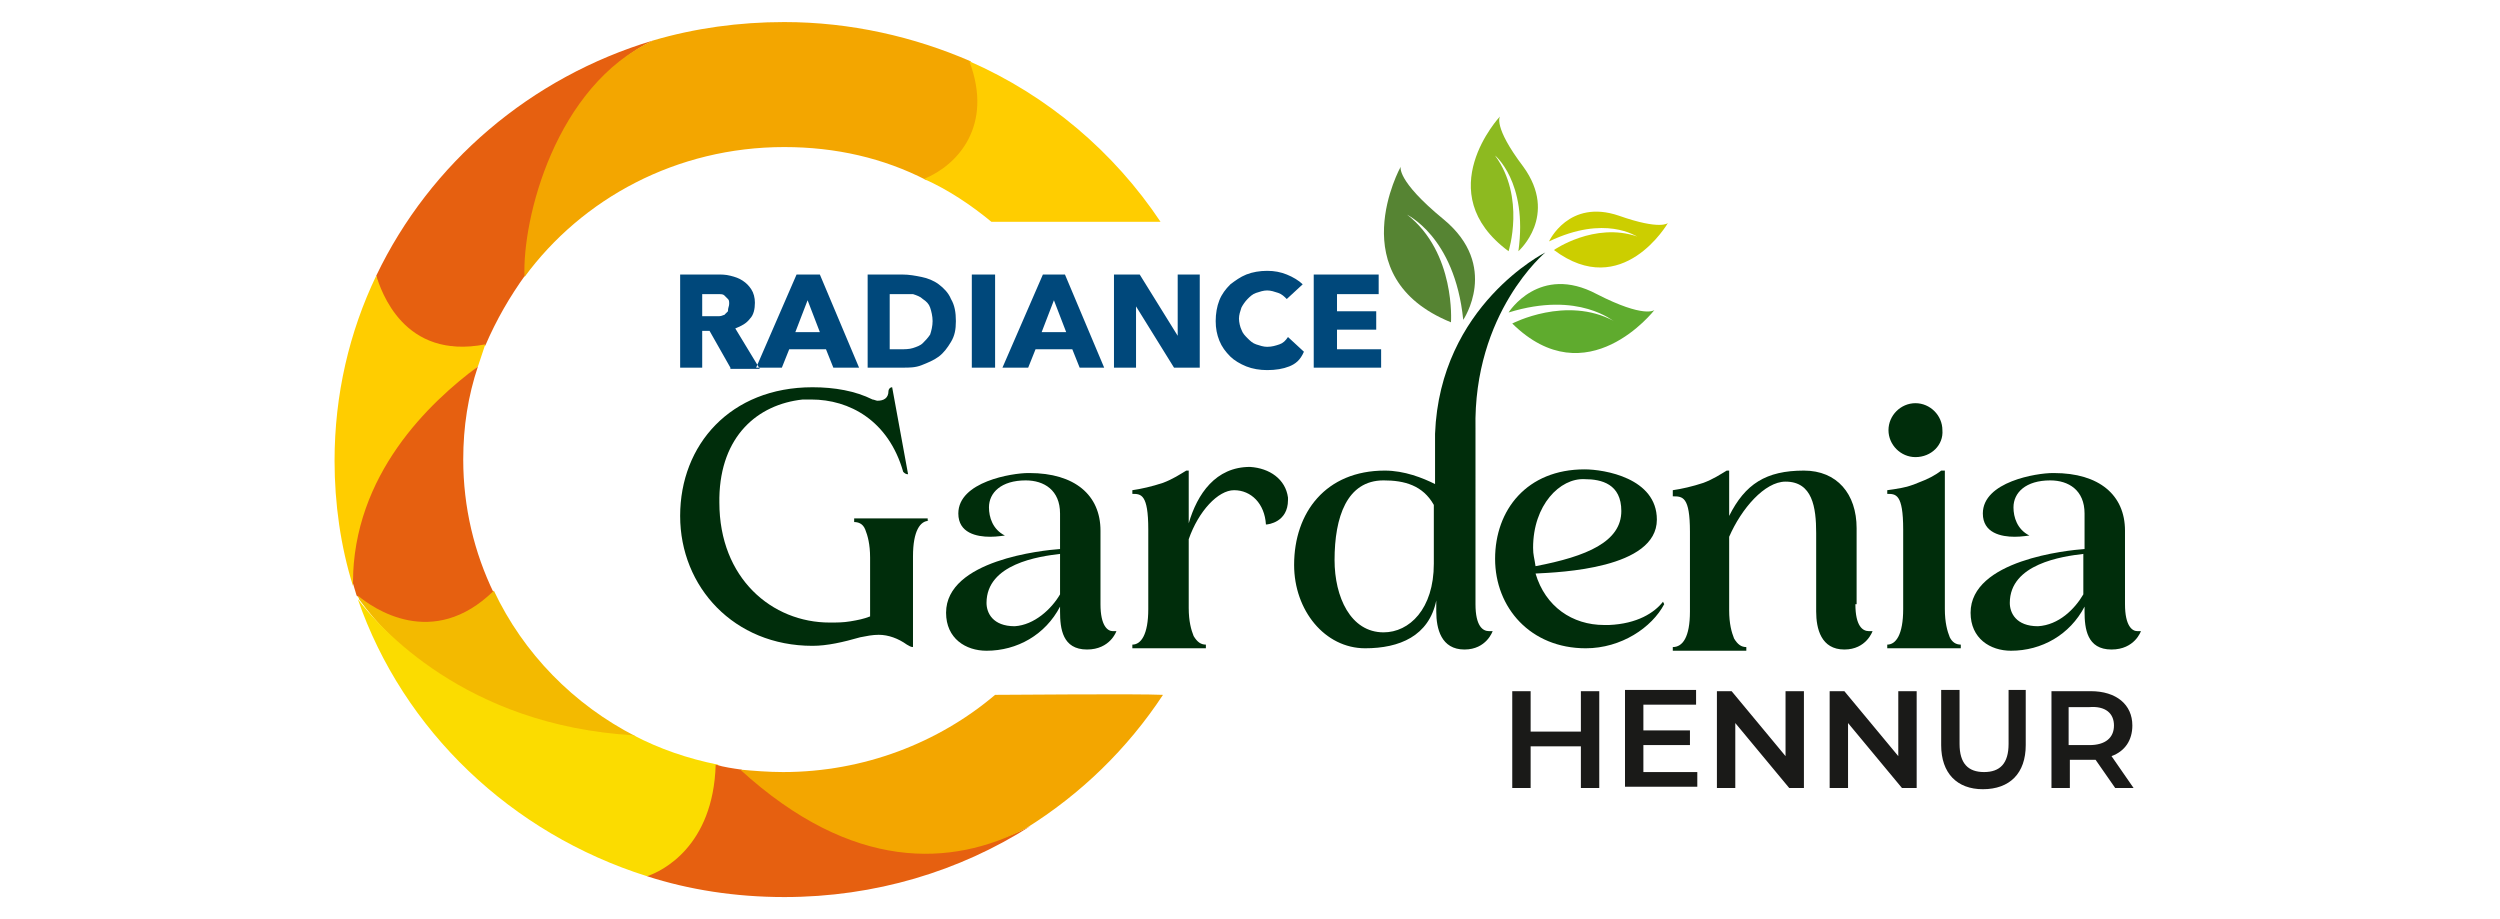
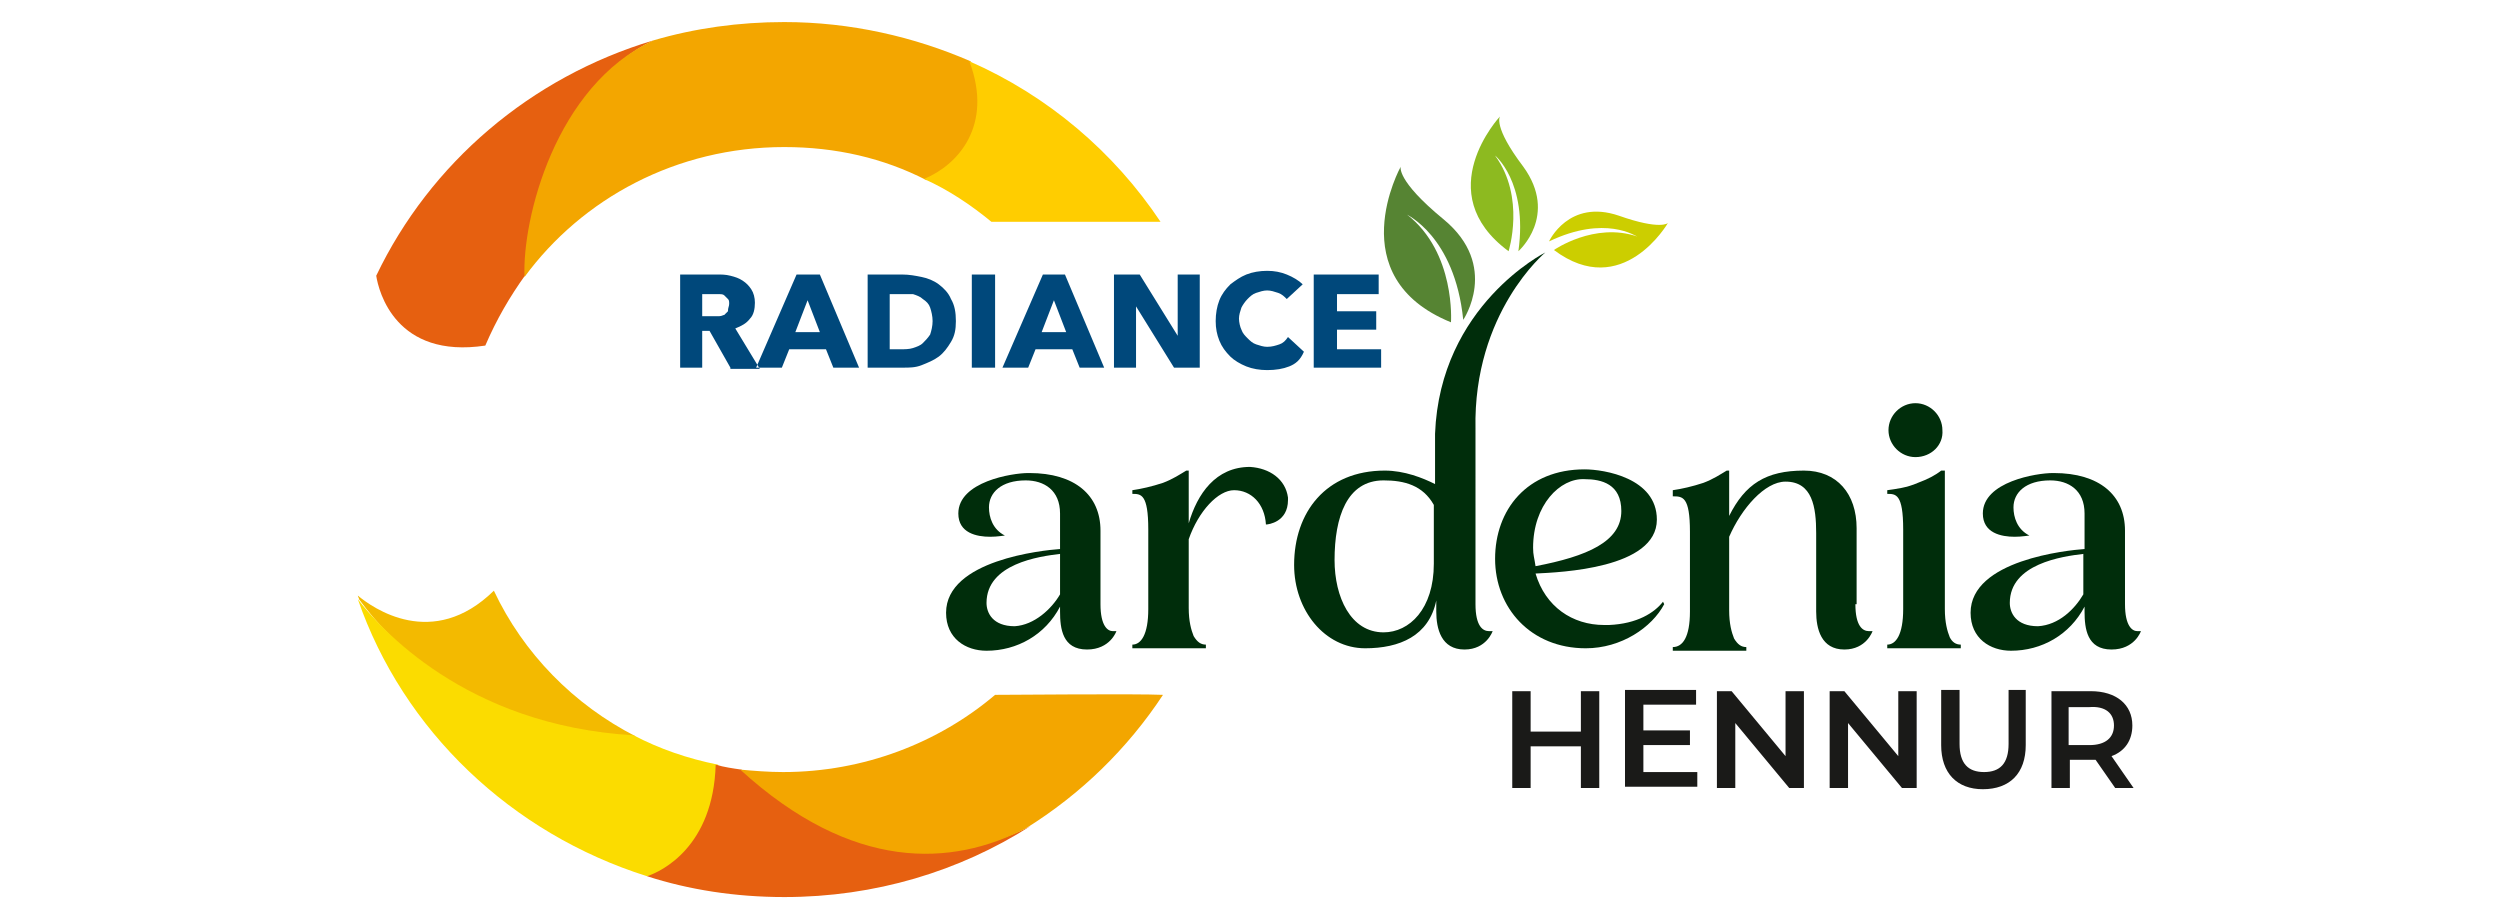
<svg xmlns="http://www.w3.org/2000/svg" version="1.1" id="Layer_1" x="0px" y="0px" viewBox="0 0 204 75" style="enable-background:new 0 0 204 75;" xml:space="preserve">
  <style type="text/css">
	.st0{display:none;fill-rule:evenodd;clip-rule:evenodd;fill:#1E1E1E;}
	.st1{fill-rule:evenodd;clip-rule:evenodd;fill:#002D0B;}
	.st2{fill-rule:evenodd;clip-rule:evenodd;fill:#5FAB2E;}
	.st3{fill-rule:evenodd;clip-rule:evenodd;fill:#8DBA20;}
	.st4{fill-rule:evenodd;clip-rule:evenodd;fill:#CCCE00;}
	.st5{fill-rule:evenodd;clip-rule:evenodd;fill:#568433;}
	.st6{fill-rule:evenodd;clip-rule:evenodd;fill:#E66010;}
	.st7{fill-rule:evenodd;clip-rule:evenodd;fill:#FFCD00;}
	.st8{fill-rule:evenodd;clip-rule:evenodd;fill:#F3BA00;}
	.st9{fill-rule:evenodd;clip-rule:evenodd;fill:#FBDC00;}
	.st10{fill-rule:evenodd;clip-rule:evenodd;fill:#F3A600;}
	.st11{fill-rule:evenodd;clip-rule:evenodd;fill:#00487B;}
	.st12{fill-rule:evenodd;clip-rule:evenodd;fill:#1A1A18;}
</style>
  <rect x="-50.5" class="st0" width="305" height="75" />
  <g>
-     <path class="st1" d="M75.8,42.5c-0.7,0-1.3,0.8-1.3,2.9v7.4c-0.2,0-0.3-0.1-0.5-0.2c-0.7-0.5-1.5-0.8-2.3-0.8c-0.5,0-1,0.1-1.5,0.2   c-1.4,0.4-2.7,0.7-3.9,0.7c-6.4,0-10.8-4.8-10.8-10.6c0-5.8,4.1-10.5,10.8-10.5c1.8,0,3.5,0.3,4.9,1c0.1,0,0.3,0.1,0.4,0.1   c0.5,0,0.9-0.2,0.9-0.8c0,0,0,0,0,0c0-0.1,0.1-0.3,0.3-0.3l1.3,7.1l0,0c-0.2,0-0.3-0.1-0.4-0.2c-1.2-4.2-4.4-5.9-7.5-5.9   c-0.3,0-0.5,0-0.7,0c-3.7,0.4-6.7,3-6.8,8V41c0,6.2,4.3,9.8,9,9.8c0.6,0,1.1,0,1.7-0.1c0.6-0.1,1.1-0.2,1.6-0.4v-4.8   c0-1.1-0.2-1.8-0.4-2.3c-0.2-0.5-0.6-0.6-0.9-0.6v-0.3h6V42.5z" />
    <path class="st1" d="M86.5,48.5v-3.3c-1.7,0.2-6,0.8-6,4c0,0.8,0.5,1.9,2.3,1.9C84.4,51,85.8,49.7,86.5,48.5L86.5,48.5z M89.8,49.3   c0,1.8,0.6,2.2,1,2.2c0.1,0,0.2,0,0.3,0c0,0-0.5,1.5-2.4,1.5c-2,0-2.2-1.7-2.2-3.1v-0.4c-1.2,2.3-3.5,3.6-6,3.6   c-1.7,0-3.3-1-3.3-3.1c0-4.3,7.9-5.1,9.3-5.2v-2.9c0-1.9-1.3-2.7-2.8-2.7c-2,0-3,1-3,2.2c0,0.8,0.3,1.8,1.3,2.3   c-0.1,0-0.6,0.1-1.2,0.1c-1.1,0-2.6-0.3-2.6-1.9c0-2.6,4.4-3.3,5.7-3.3H84c3.7,0,5.8,1.8,5.8,4.7v1.1L89.8,49.3L89.8,49.3z" />
    <path class="st1" d="M170,48.5v-3.3c-1.7,0.2-6,0.8-6,4c0,0.8,0.5,1.9,2.3,1.9C168,51,169.3,49.7,170,48.5L170,48.5z M173.4,49.3   c0,1.8,0.6,2.2,1,2.2c0.1,0,0.2,0,0.3,0c0,0-0.5,1.5-2.4,1.5c-2,0-2.2-1.7-2.2-3.1v-0.4c-1.2,2.3-3.5,3.6-6,3.6   c-1.7,0-3.3-1-3.3-3.1c0-4.3,7.9-5.1,9.3-5.2v-2.9c0-1.9-1.3-2.7-2.8-2.7c-2,0-3,1-3,2.2c0,0.8,0.3,1.8,1.3,2.3   c-0.1,0-0.6,0.1-1.2,0.1c-1.1,0-2.6-0.3-2.6-1.9c0-2.6,4.4-3.3,5.7-3.3h0.1c3.7,0,5.8,1.8,5.8,4.7v1.1L173.4,49.3L173.4,49.3z" />
    <path class="st1" d="M105.1,40.6v0.2c0,1.8-1.6,2-1.8,2c-0.1-1.7-1.2-2.8-2.6-2.8c-1.3,0-2.9,1.7-3.7,4v5.6c0,1.1,0.2,1.8,0.4,2.3   c0.3,0.5,0.6,0.7,1,0.7v0.3h-6v-0.3c0.7,0,1.3-0.8,1.3-2.9v-6.5c0-2.9-0.6-2.9-1.3-2.9V40c0.7-0.1,1.6-0.3,2.5-0.6   c0.8-0.3,1.4-0.7,1.9-1H97v4.3c0.7-2.4,2.2-4.6,5-4.6C103.6,38.2,104.9,39.1,105.1,40.6z" />
    <path class="st1" d="M117,41.2c-0.9-1.6-2.4-2-4.1-2c-3,0-4,3-4,6.5c0,3,1.3,5.9,4,5.9c2.1,0,4.1-1.9,4.1-5.6h0V41.2L117,41.2z    M120.4,49.3c0,1.8,0.6,2.2,1.1,2.2c0.1,0,0.2,0,0.3,0c0,0-0.5,1.5-2.3,1.5c-1.9,0-2.3-1.7-2.3-3.1V49c-0.6,2.9-3,3.9-5.8,3.9   c-3.3,0-5.8-3.1-5.8-6.8c0-4.3,2.6-7.7,7.4-7.7c1.6,0,3.1,0.6,4.1,1.1v-4.1c0.4-10.5,9-14.8,9-14.8s-5.9,4.9-5.7,14.4V49.3z" />
    <path class="st1" d="M125.1,44.7c0,0.6,0.1,0.8,0.2,1.5c4.2-0.8,7-2,7-4.5c0-2.2-1.6-2.6-3-2.6C127.3,39,125.1,41.2,125.1,44.7   L125.1,44.7z M135.8,49.3c-1,1.9-3.5,3.6-6.4,3.6c-4.5,0-7.4-3.3-7.4-7.3c0-4,2.6-7.3,7.3-7.3c1.6,0,5.9,0.7,5.9,4.1   c0,4-7.9,4.3-9.9,4.4c0.8,2.7,3,4.2,5.6,4.2h0.4c2.3-0.1,3.7-1,4.4-1.9L135.8,49.3z" />
    <path class="st1" d="M151.4,49.3c0,1.8,0.6,2.2,1.1,2.2c0.1,0,0.2,0,0.3,0c0,0-0.5,1.5-2.3,1.5c-1.9,0-2.3-1.7-2.3-3.1v-6.4h0   c0-2.1-0.3-4.2-2.5-4.2c-1.7,0-3.6,2.2-4.6,4.5v6c0,1.1,0.2,1.8,0.4,2.3c0.3,0.5,0.6,0.7,1,0.7v0.3h-6v-0.3c0.8,0,1.4-0.8,1.4-2.9   v-6.5c0-2.9-0.6-2.9-1.4-2.9V40c0.7-0.1,1.6-0.3,2.5-0.6c0.8-0.3,1.4-0.7,1.9-1h0.2v3.7c1.3-2.6,3-3.7,6.1-3.7   c2.7,0,4.3,1.9,4.3,4.7V49.3z" />
    <path class="st1" d="M160,52.6v0.3h-6v-0.3c0.7,0,1.3-0.8,1.3-2.9v-6.5c0-2.9-0.6-2.9-1.3-2.9V40c0.7-0.1,1.6-0.2,2.5-0.6   c0.8-0.3,1.4-0.6,1.9-1h0.3v11.3c0,1.1,0.2,1.8,0.4,2.3C159.3,52.4,159.6,52.6,160,52.6z" />
    <path class="st1" d="M156.3,37.3c-1.2,0-2.2-1-2.2-2.2c0-1.2,1-2.2,2.2-2.2c1.2,0,2.2,1,2.2,2.2C158.6,36.3,157.6,37.3,156.3,37.3z   " />
-     <path class="st2" d="M123.1,25.5c0,0,2.5-4,7.2-1.5c3.9,2,4.7,1.3,4.7,1.3s-5.5,7.1-11.6,1.1c0,0,4.4-2.3,8.3-0.2   C131.7,26.3,128.9,23.7,123.1,25.5z" />
    <path class="st3" d="M123.9,20.5c0,0,3.3-2.9,0.4-6.9c-2.5-3.3-1.9-4.1-1.9-4.1s-5.8,6.2,0.7,11c0,0,1.4-4.4-1.1-7.8   C121.9,12.6,124.7,14.8,123.9,20.5z" />
    <path class="st4" d="M126.4,19.7c0,0,1.6-3.5,5.7-2.1c3.4,1.2,4,0.6,4,0.6s-3.7,6.4-9.3,2.2c0,0,3.3-2.3,6.8-1.1   C133.5,19.3,131,17.5,126.4,19.7z" />
    <path class="st5" d="M119.4,26.1c0,0,3-4.4-1.6-8.2c-3.9-3.2-3.5-4.3-3.5-4.3s-5,9,4.1,12.7c0,0,0.4-5.7-3.6-8.8   C114.7,17.5,118.7,19.2,119.4,26.1z" />
    <path class="st6" d="M30.7,22.5c0.2,1.3,1.6,6.8,8.9,5.7c0.9-2.1,2-4,3.3-5.8c0.8-6,3.3-15.7,10.4-19.1   C43.3,6.3,35.1,13.3,30.7,22.5z" />
-     <path class="st7" d="M30.7,22.5c-2.2,4.6-3.4,9.7-3.4,15.1c0,3.5,0.5,7,1.5,10.2C29.1,39.5,35,33.2,39,29.9   c0.2-0.6,0.4-1.2,0.6-1.8C32.9,29.4,31.1,23.7,30.7,22.5z" />
-     <path class="st6" d="M37.8,37.5c0-2.7,0.4-5.2,1.2-7.6c-3.9,2.9-10.2,8.8-10.2,17.7c0.1,0.3,0.2,0.7,0.3,1   c1.3,1.1,6.3,4.8,11.2-0.2C38.7,45.1,37.8,41.4,37.8,37.5z" />
    <path class="st8" d="M40.3,48.2c-5,4.9-9.9,1.4-11.1,0.4c0,0.1,0.1,0.2,0.1,0.3c6.4,8.8,16.5,10.8,22.6,11.2   C46.8,57.5,42.7,53.3,40.3,48.2z" />
    <path class="st9" d="M51.7,60c-13.8-0.8-20.8-8.9-22.5-11.1C32.9,59.6,41.7,68,52.8,71.5c5.5-0.9,6.6-6.3,5.8-9.1   C56.1,61.9,53.8,61.1,51.7,60z" />
    <path class="st6" d="M64,73.2c7.4,0,14.3-2.1,20.1-5.8c-9.8,5-19.1-0.8-23.6-4.6c-0.7-0.1-1.4-0.2-2.1-0.4   c-0.2,6.7-4.4,8.7-5.6,9.1C56.2,72.6,60,73.2,64,73.2z" />
    <path class="st10" d="M81.2,56.7C76.6,60.6,70.5,63,63.9,63c-1.2,0-2.4-0.1-3.5-0.2c9.2,8.4,17.3,7.9,23.3,4.8   c4.5-2.8,8.3-6.5,11.2-10.9C92.8,56.6,82.4,56.7,81.2,56.7z" />
    <path class="st10" d="M53.3,3.3c-8,3.7-10.7,14.6-10.5,19.3C47.5,16.2,55.2,12,64,12c4.2,0,8.1,0.9,11.6,2.7   c6.3-2.2,4.5-7.8,3.6-9.7c-4.6-2-9.8-3.2-15.2-3.2C60.3,1.8,56.7,2.3,53.3,3.3z" />
    <path class="st7" d="M79.1,5c2,5.3-1,8.5-3.7,9.6c2,0.9,3.8,2.1,5.5,3.5l13.8,0C90.9,12.4,85.5,7.8,79.1,5z" />
    <path class="st11" d="M59.5,24.8c0-0.2,0-0.3-0.1-0.4c-0.1-0.1-0.2-0.2-0.3-0.3c-0.1-0.1-0.3-0.1-0.4-0.1c-0.2,0-0.3,0-0.4,0h-1   v1.8h0.9c0.2,0,0.3,0,0.5,0c0.2,0,0.3-0.1,0.4-0.1c0.1-0.1,0.2-0.2,0.3-0.3C59.4,25.1,59.5,25,59.5,24.8L59.5,24.8z M59.6,30   l-1.7-3h-0.6v3h-1.8v-7.6h3c0.4,0,0.7,0,1.1,0.1c0.4,0.1,0.7,0.2,1,0.4c0.3,0.2,0.5,0.4,0.7,0.7c0.2,0.3,0.3,0.7,0.3,1.1   c0,0.5-0.1,1-0.4,1.3c-0.3,0.4-0.7,0.6-1.2,0.8l2,3.3H59.6L59.6,30z M65.9,24.5l-1,2.6h2L65.9,24.5L65.9,24.5z M68,30h2.1l-3.2-7.6   H65L61.7,30h2.1l0.6-1.5h3L68,30L68,30z M76.1,26.2c0-0.4-0.1-0.8-0.2-1.1c-0.1-0.3-0.3-0.5-0.6-0.7c-0.2-0.2-0.5-0.3-0.8-0.4   C74.2,24,73.8,24,73.5,24h-0.9v4.5h0.9c0.3,0,0.7,0,1-0.1c0.3-0.1,0.6-0.2,0.8-0.4c0.2-0.2,0.4-0.4,0.6-0.7   C76,27,76.1,26.6,76.1,26.2L76.1,26.2z M78,26.2c0,0.7-0.1,1.2-0.4,1.7c-0.3,0.5-0.6,0.9-1,1.2c-0.4,0.3-0.9,0.5-1.4,0.7   C74.7,30,74.2,30,73.7,30h-2.9v-7.6h2.8c0.6,0,1.1,0.1,1.6,0.2c0.5,0.1,1,0.3,1.4,0.6c0.4,0.3,0.8,0.7,1,1.2   C77.9,24.9,78,25.5,78,26.2L78,26.2z M79.3,22.4h1.9V30h-1.9V22.4L79.3,22.4z M86,24.5l-1,2.6h2L86,24.5L86,24.5z M88.1,30   l-0.6-1.5h-3L83.9,30h-2.1l3.3-7.6h1.8l3.2,7.6H88.1L88.1,30z M95.8,30l-3.1-5h0l0,5h-1.8v-7.6H93l3.1,5h0l0-5h1.8V30H95.8L95.8,30   z M105.2,29.9c-0.5,0.2-1.1,0.3-1.8,0.3c-0.6,0-1.2-0.1-1.7-0.3c-0.5-0.2-1-0.5-1.3-0.8c-0.4-0.4-0.7-0.8-0.9-1.3   c-0.2-0.5-0.3-1-0.3-1.6c0-0.6,0.1-1.2,0.3-1.7c0.2-0.5,0.5-0.9,0.9-1.3c0.4-0.3,0.8-0.6,1.3-0.8c0.5-0.2,1.1-0.3,1.7-0.3   c0.6,0,1.1,0.1,1.6,0.3c0.5,0.2,1,0.5,1.3,0.8l-1.3,1.2c-0.2-0.2-0.4-0.4-0.7-0.5c-0.3-0.1-0.6-0.2-0.9-0.2c-0.3,0-0.6,0.1-0.9,0.2   s-0.5,0.3-0.7,0.5c-0.2,0.2-0.4,0.5-0.5,0.7c-0.1,0.3-0.2,0.6-0.2,0.9c0,0.3,0.1,0.7,0.2,0.9c0.1,0.3,0.3,0.5,0.5,0.7   c0.2,0.2,0.4,0.4,0.7,0.5c0.3,0.1,0.6,0.2,0.9,0.2c0.4,0,0.7-0.1,1-0.2c0.3-0.1,0.5-0.3,0.7-0.6l1.3,1.2   C106.1,29.4,105.7,29.7,105.2,29.9L105.2,29.9z M107.2,30v-7.6h5.3V24h-3.4v1.4h3.2v1.5h-3.2v1.6h3.6V30H107.2z" />
    <path class="st12" d="M129,56.4v3.3h-4.1v-3.3h-1.5v7.9h1.5v-3.4h4.1v3.4h1.5v-7.9H129L129,56.4z M134.1,63v-2.2h3.8v-1.2h-3.8   v-2.1h4.3v-1.2h-5.8v7.9h5.9V63H134.1L134.1,63z M145.7,56.4v5.3l-4.4-5.3h-1.2v7.9h1.5v-5.3l4.4,5.3h1.2v-7.9H145.7L145.7,56.4z    M154.9,56.4v5.3l-4.4-5.3h-1.2v7.9h1.5v-5.3l4.4,5.3h1.2v-7.9H154.9L154.9,56.4z M161.8,64.4c2.2,0,3.5-1.3,3.5-3.6v-4.5h-1.4v4.4   c0,1.6-0.7,2.3-2,2.3c-1.3,0-2-0.7-2-2.3v-4.4h-1.5v4.5C158.4,63.1,159.7,64.4,161.8,64.4L161.8,64.4z M174.1,64.3l-1.8-2.6   c1.1-0.4,1.7-1.3,1.7-2.5c0-1.7-1.3-2.8-3.4-2.8h-3.2v7.9h1.5V62h1.8c0.1,0,0.2,0,0.3,0l1.6,2.3H174.1L174.1,64.3z M172.5,59.2   c0,1-0.7,1.6-2,1.6h-1.7v-3.1h1.7C171.8,57.6,172.5,58.2,172.5,59.2z" />
  </g>
</svg>